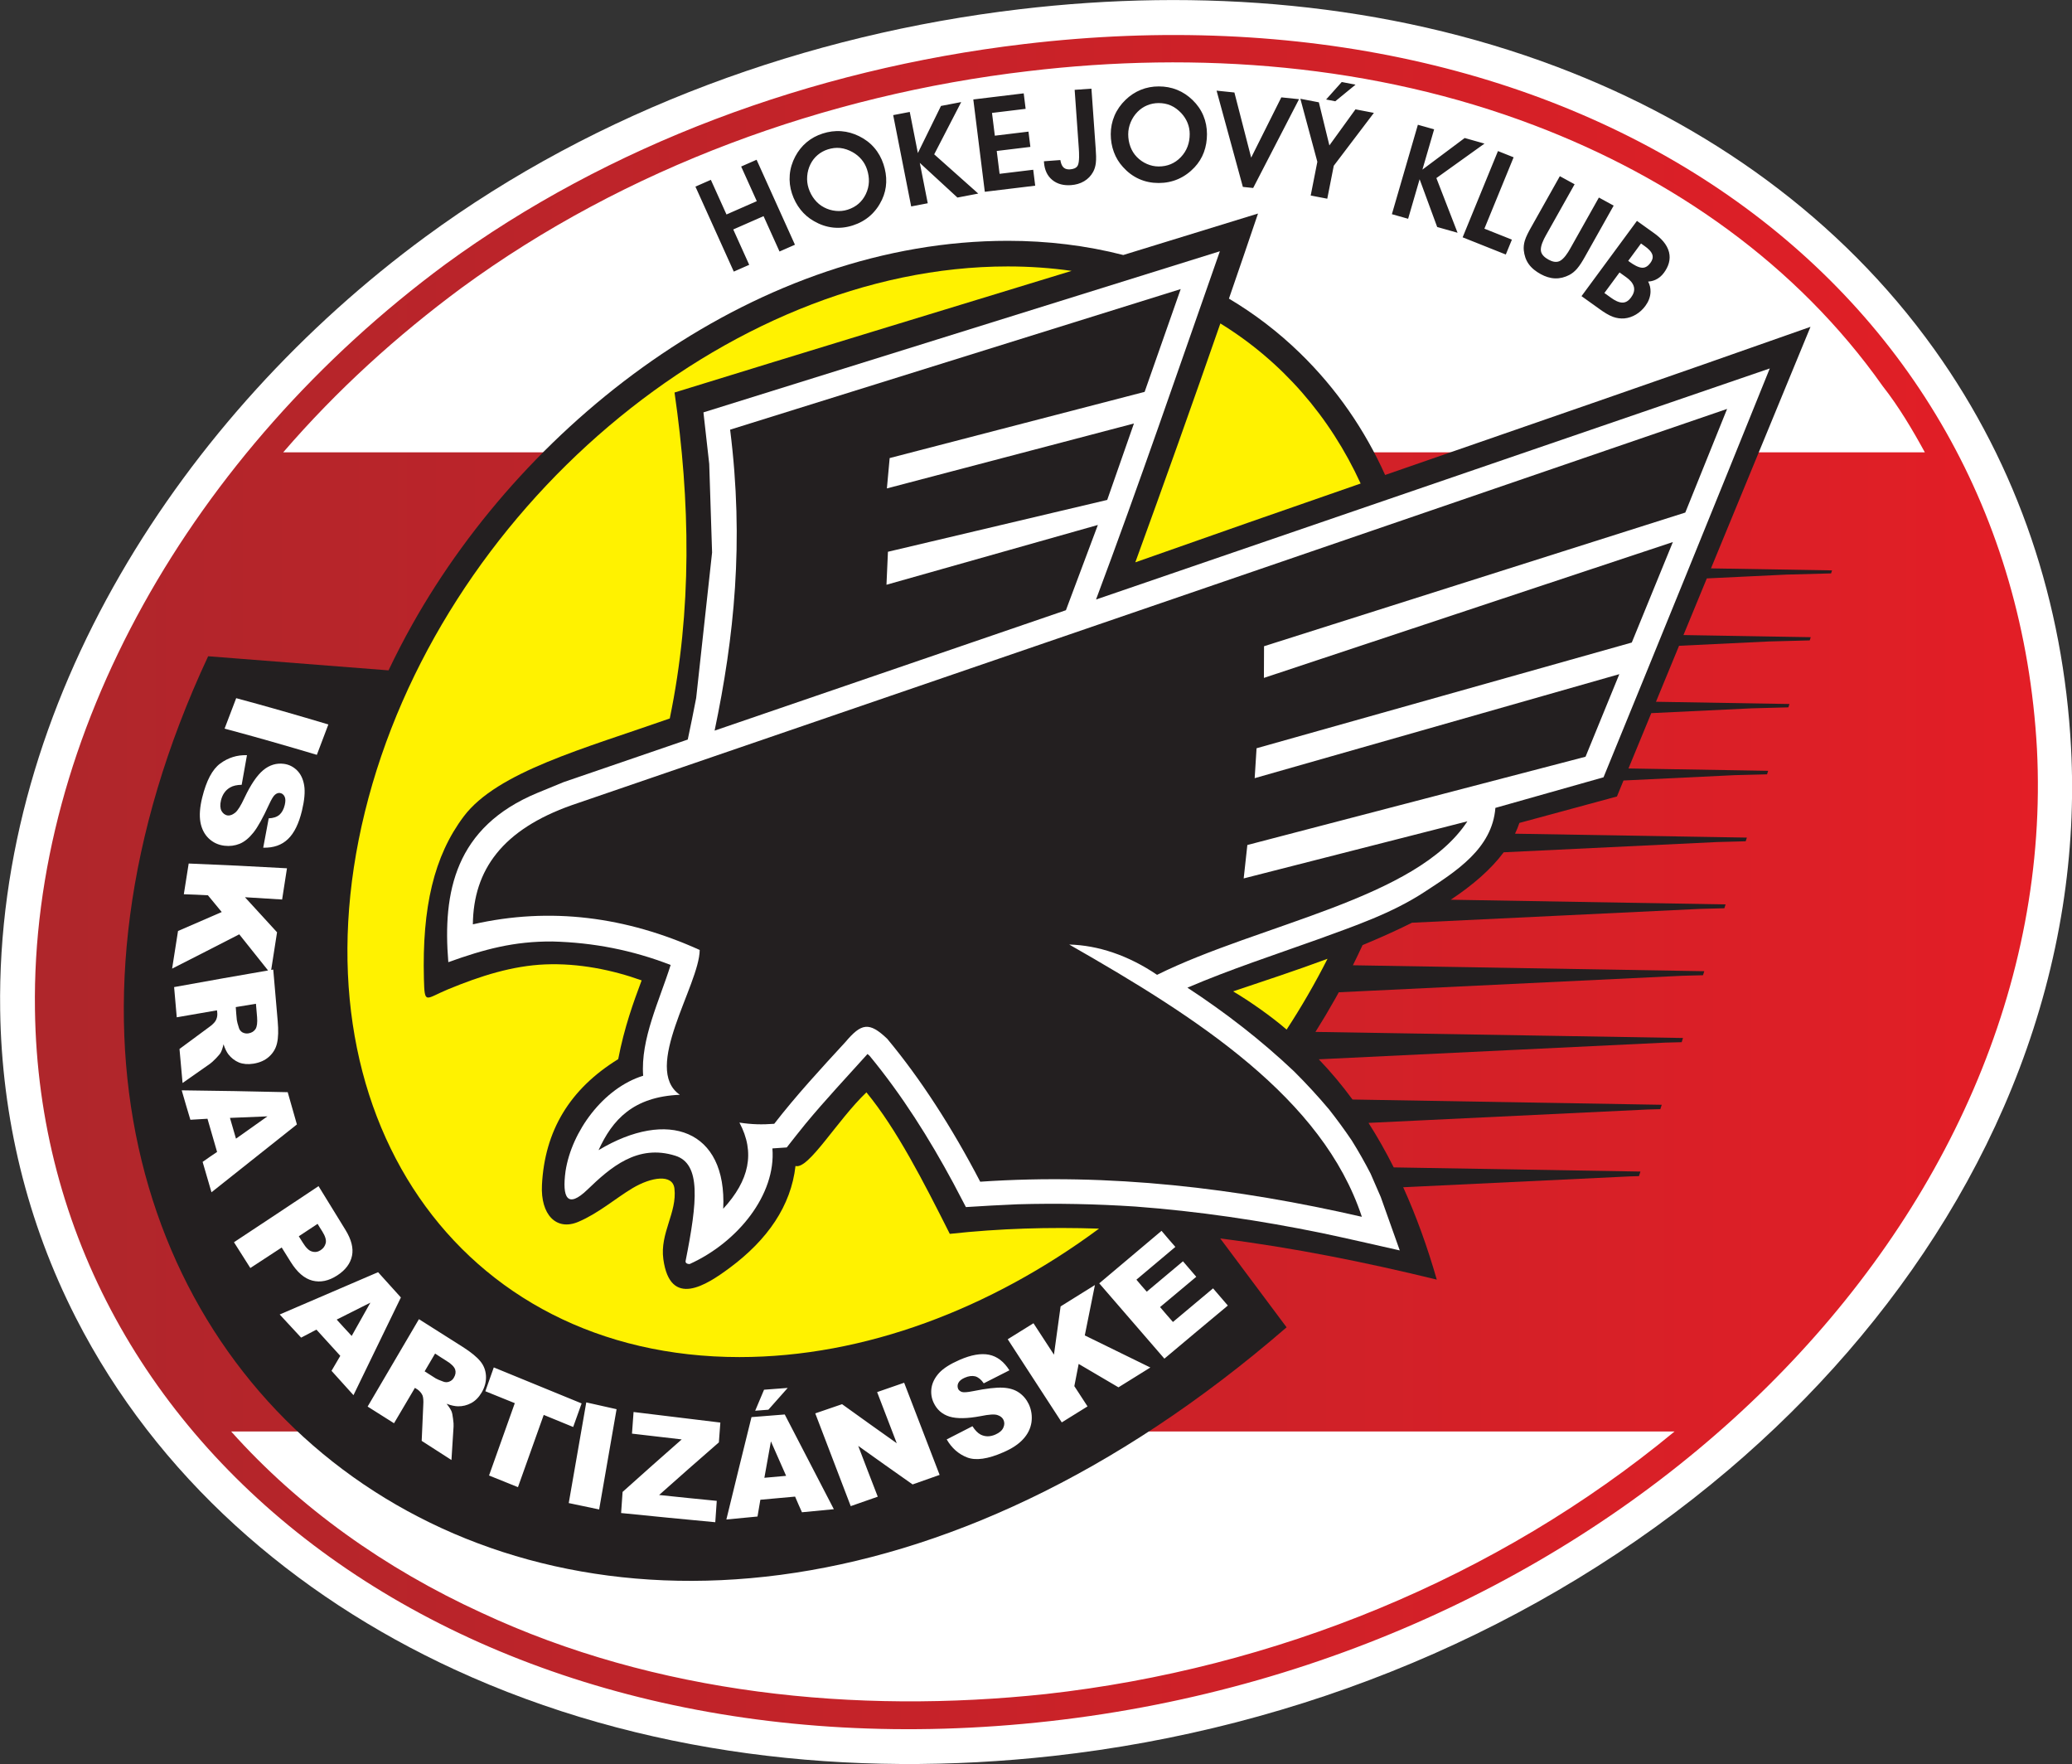
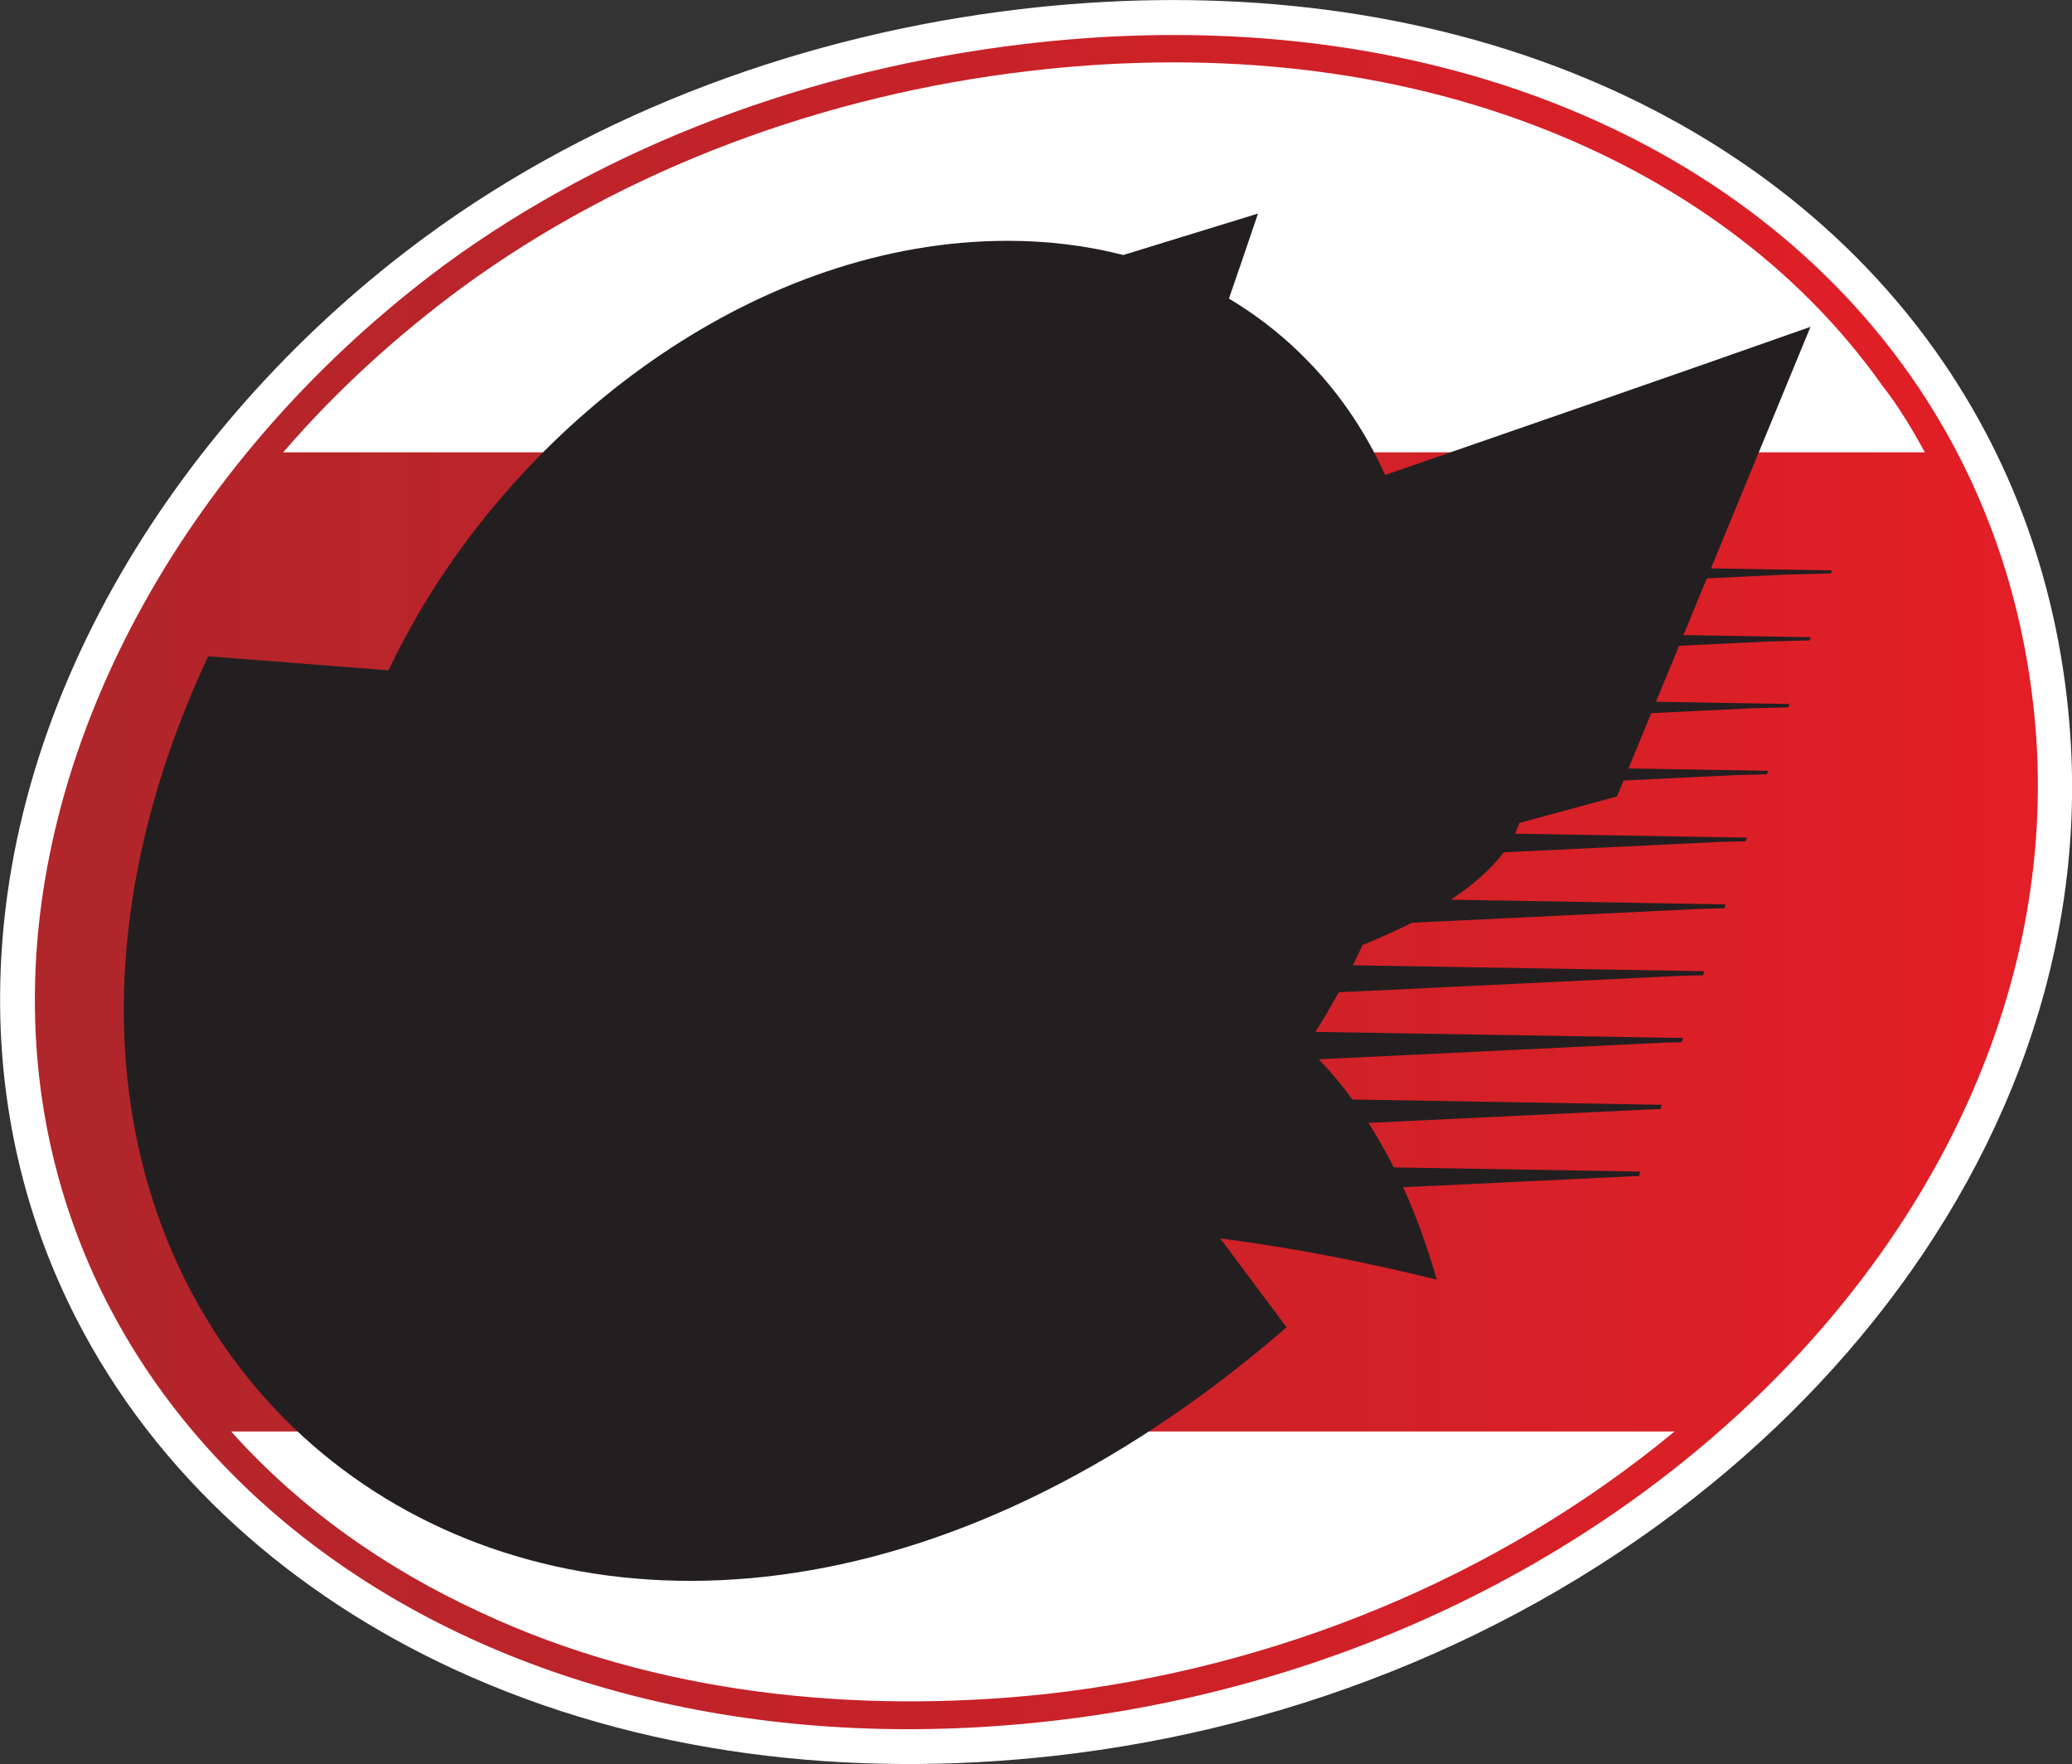
<svg xmlns="http://www.w3.org/2000/svg" width="1729px" height="1472px" version="1.1" xml:space="preserve" style="fill-rule:evenodd;clip-rule:evenodd;stroke-linejoin:round;stroke-miterlimit:2;">
  <rect width="100%" height="100%" fill="#333333" stroke="none" />
  <g transform="matrix(1,0,0,1,-889.471,-504.373)">
    <g transform="matrix(4.167,0,0,4.167,0,1.925)">
      <path d="M417.686,122.423C453.77,118.157 491.116,121.057 525.263,133.969C555.348,145.345 581.996,164.227 600.807,190.521C617.645,214.058 626.654,241.396 628.189,270.23C628.755,280.864 628.183,291.551 626.526,302.069C619.501,346.674 593.651,385.933 559.628,414.838C521.662,447.092 473.766,466.665 424.381,472.149C383.793,476.656 341.752,472.032 304.439,454.826C272.284,439.998 244.856,416.186 228.64,384.406C218.86,365.237 213.805,344.343 213.489,322.838C212.583,261.076 250.155,203.649 298.619,168.012C333.192,142.587 375.214,127.443 417.686,122.423" style="fill:white;" />
    </g>
    <g transform="matrix(1670.58,0,0,1413.33,918.64,532.66)">
      <path d="M0.494,0.006C0.771,-0.033 0.987,0.145 1,0.422C1.012,0.699 0.793,0.958 0.507,0.996C0.221,1.034 0.003,0.84 0,0.576C-0.002,0.414 0.078,0.247 0.205,0.136C0.286,0.066 0.387,0.021 0.494,0.006ZM0.124,0.247L0.944,0.247C0.938,0.234 0.931,0.22 0.923,0.208C0.88,0.136 0.818,0.085 0.749,0.054C0.669,0.018 0.581,0.01 0.496,0.022C0.395,0.036 0.295,0.079 0.213,0.15C0.181,0.178 0.151,0.21 0.124,0.247ZM0.819,0.825L0.098,0.825C0.132,0.87 0.175,0.906 0.223,0.932C0.31,0.98 0.41,0.992 0.505,0.98C0.619,0.965 0.73,0.912 0.819,0.825Z" style="fill:url(#_Linear1);" />
    </g>
    <g transform="matrix(4.167,0,0,4.167,0,311.353)">
      <path d="M476.882,252.927C500.474,253.323 527.455,253.755 550.483,254.146L550.219,254.987C549.101,255.016 547.991,255.043 546.871,255.074C523.766,256.182 500.658,257.298 477.547,258.412C479.959,260.924 482.202,263.609 484.299,266.465C504.936,266.816 525.584,267.168 546.226,267.519L545.945,268.395C545.099,268.421 544.251,268.442 543.409,268.464C524.768,269.355 506.136,270.251 487.504,271.145C489.319,273.98 490.996,276.953 492.555,280.056L541.961,280.889L541.668,281.805L539.929,281.853L494.453,284.031C497.071,289.8 499.298,295.977 501.177,302.524C486.938,299.046 472.435,296.126 457.818,294.285L471.102,312.074C333.188,431.475 188.079,321.261 255.138,177.715L291.261,180.541C292.739,177.43 294.323,174.369 296.009,171.365C319.508,129.504 365.814,94.536 415.273,94.536C423.177,94.536 430.949,95.466 438.397,97.379C447.395,94.622 456.389,91.856 465.379,89.076C463.455,94.76 461.515,100.439 459.556,106.11C464.62,109.121 469.385,112.74 473.766,116.997C481.194,124.214 486.812,132.495 490.832,141.421C519.239,131.57 547.667,121.777 576.015,111.759C569.374,127.877 562.73,143.996 556.086,160.12L580.329,160.524L580.134,161.127L571.184,161.367L555.253,162.13C553.693,165.914 552.137,169.691 550.577,173.471C559.071,173.619 567.564,173.761 576.066,173.899L575.865,174.54C573.148,174.612 570.428,174.683 567.709,174.754C561.705,175.043 555.699,175.329 549.691,175.62C548.152,179.358 546.608,183.093 545.071,186.828C553.983,186.978 562.891,187.128 571.799,187.276L571.586,187.946C569.139,188.012 566.691,188.079 564.243,188.142C557.535,188.459 550.835,188.784 544.132,189.106C542.613,192.797 541.089,196.49 539.566,200.182C548.891,200.339 558.215,200.491 567.536,200.652L567.314,201.357C565.13,201.414 562.948,201.469 560.765,201.525C553.373,201.884 545.972,202.243 538.568,202.593C538.136,203.661 537.698,204.725 537.256,205.792C530.742,207.558 524.233,209.321 517.72,211.088C517.479,211.815 517.184,212.536 516.845,213.245C532.322,213.506 547.798,213.764 563.275,214.024L563.041,214.762C561.125,214.817 559.21,214.862 557.3,214.914C543.059,215.597 528.816,216.285 514.576,216.967C512.064,220.346 508.457,223.478 503.976,226.463C522.317,226.781 540.665,227.091 559.011,227.4L558.766,228.169C557.116,228.214 555.47,228.252 553.818,228.301C534.622,229.22 515.417,230.145 496.215,231.067C492.959,232.69 489.651,234.169 486.315,235.542C485.69,236.9 485.045,238.247 484.38,239.586C507.835,239.983 531.292,240.376 554.748,240.773L554.491,241.58C553.11,241.616 551.731,241.653 550.35,241.689C527.419,242.789 504.487,243.893 481.554,244.993C481.309,245.439 481.063,245.882 480.815,246.325C479.567,248.547 478.255,250.749 476.882,252.927" style="fill:rgb(35,31,32);" />
    </g>
    <g transform="matrix(4.167,0,0,4.167,0,-1137.53)">
-       <path d="M431.152,448.119L431.063,448.103M539.513,446.254L539.88,446.518C540.517,446.974 541.547,447.629 542.365,447.633C543.057,447.639 543.569,447.19 543.955,446.665C544.308,446.186 544.531,445.638 544.356,445.048C544.154,444.366 543.47,443.773 542.908,443.371L542.076,442.774L539.513,446.254ZM534.741,452.689L536.106,453.668C536.737,454.12 537.627,454.643 538.439,454.609C539.148,454.583 539.676,454.128 540.077,453.585C540.528,452.972 540.833,452.264 540.661,451.499C540.478,450.678 539.804,450.026 539.139,449.55L537.774,448.571L534.741,452.689ZM543.502,450.401C543.841,451.032 544.005,451.728 543.981,452.465C543.948,453.504 543.561,454.443 542.945,455.278C542.432,455.976 541.801,456.562 541.051,457.008C540.341,457.426 539.571,457.7 538.743,457.776C537.971,457.835 537.218,457.732 536.49,457.472C535.577,457.146 534.632,456.521 533.85,455.961L530.161,453.318L541.261,438.25L544.719,440.728C546.028,441.665 547.28,442.913 547.683,444.508C548.059,446.012 547.568,447.414 546.665,448.638C546.216,449.249 545.652,449.741 544.952,450.054C544.486,450.261 544,450.372 543.502,450.401ZM525.821,429.301L528.778,430.918L523.004,441.193C522.561,441.981 521.891,443.328 522.032,444.262C522.153,445.078 522.879,445.64 523.565,446.015C524.237,446.383 525.039,446.642 525.775,446.3C526.634,445.894 527.422,444.642 527.866,443.852L533.641,433.577L536.599,435.194L530.837,445.447C530.384,446.252 529.853,447.151 529.243,447.851C528.808,448.344 528.3,448.776 527.712,449.082C526.831,449.534 525.88,449.793 524.882,449.764C523.857,449.731 522.886,449.4 521.995,448.913C521.069,448.406 520.192,447.752 519.581,446.888C518.999,446.07 518.702,445.124 518.6,444.133C518.545,443.504 518.613,442.876 518.788,442.269C519.044,441.381 519.606,440.36 520.059,439.554L525.821,429.301ZM510.712,439.81L516.22,442.005L515,444.984L506.356,441.54L513.43,424.271L516.565,425.521L510.712,439.81ZM497.74,429.913L495.439,437.828L492.188,436.909L497.392,419.005L500.644,419.924L498.301,427.985L506.766,421.656L510.731,422.777L501.097,429.68L505.341,440.629L501.259,439.475L497.74,429.913ZM480.548,427.212L479.247,433.809L475.928,433.173L477.259,426.419L473.858,413.802L477.562,414.512L479.671,423.138L484.895,415.917L488.581,416.625L480.548,427.212ZM464.009,425.584L470.046,413.518L473.593,413.886L464.408,431.662L462.345,431.448L457.081,412.175L460.65,412.544L464.009,425.584ZM439.386,420.912C439.386,421.773 439.529,422.619 439.834,423.426C440.121,424.184 440.543,424.871 441.113,425.454C441.695,426.055 442.373,426.524 443.143,426.859C443.886,427.18 444.67,427.355 445.481,427.355C447.23,427.355 448.706,426.754 449.911,425.501C451.154,424.205 451.699,422.639 451.699,420.862C451.699,420.096 451.559,419.347 451.271,418.635C450.978,417.908 450.552,417.256 450.019,416.681C449.423,416.049 448.733,415.508 447.931,415.153C447.158,414.809 446.327,414.662 445.481,414.662C444.689,414.662 443.919,414.809 443.188,415.111C442.456,415.413 441.813,415.854 441.26,416.415C440.663,417.019 440.207,417.717 439.881,418.497C439.558,419.27 439.386,420.076 439.386,420.912ZM435.89,420.887C435.89,419.604 436.137,418.362 436.642,417.179C437.154,415.984 437.903,414.933 438.842,414.024C439.728,413.166 440.746,412.479 441.895,412.013C443.046,411.542 444.261,411.327 445.507,411.327C446.769,411.327 448.007,411.538 449.177,412.012C450.343,412.482 451.371,413.181 452.269,414.049C453.196,414.946 453.935,415.984 454.431,417.17C454.928,418.356 455.157,419.605 455.157,420.887C455.157,422.126 454.97,423.354 454.535,424.519C454.12,425.641 453.489,426.645 452.669,427.524C451.739,428.515 450.653,429.32 449.399,429.87C448.157,430.414 446.839,430.665 445.481,430.665C444.12,430.665 442.8,430.414 441.56,429.856C440.311,429.298 439.244,428.48 438.341,427.47C437.533,426.589 436.922,425.585 436.513,424.469C436.084,423.318 435.89,422.112 435.89,420.887ZM432.878,423.864C432.942,424.764 433.009,425.83 432.894,426.727C432.813,427.325 432.648,427.914 432.356,428.445C431.929,429.226 431.327,429.852 430.556,430.31C429.751,430.792 428.843,431.028 427.908,431.093C426.553,431.186 425.243,430.93 424.182,430.058C423.137,429.199 422.655,428.007 422.536,426.69L422.503,426.314L425.794,426.07L425.862,426.389C425.958,426.834 426.138,427.323 426.505,427.621C426.849,427.903 427.297,427.964 427.731,427.934C428.316,427.893 428.96,427.734 429.265,427.191C429.661,426.488 429.549,424.533 429.493,423.753L428.661,412.013L432.021,411.781L432.878,423.864ZM412.108,416.634L412.676,421.194L419.413,420.378L419.793,423.436L413.057,424.251L413.627,428.828L420.363,428.013L420.76,431.203L410.667,432.425L408.366,413.938L418.459,412.716L418.845,415.818L412.108,416.634ZM397.65,426.637L399.243,434.721L395.923,435.357L392.32,417.073L395.639,416.437L397.262,424.668L401.891,415.238L405.941,414.462L400.534,424.926L409.355,432.782L405.186,433.58L397.65,426.637ZM375.386,431.74C375.656,432.559 376.057,433.32 376.6,433.995C377.11,434.627 377.726,435.153 378.452,435.533C379.193,435.927 379.985,436.167 380.822,436.25C381.626,436.33 382.432,436.256 383.201,436.009C384.864,435.477 386.08,434.455 386.834,432.897C387.608,431.289 387.635,429.625 387.08,427.939C386.84,427.212 386.472,426.541 385.976,425.953C385.47,425.35 384.86,424.86 384.172,424.475C383.408,424.056 382.582,423.752 381.708,423.659C380.869,423.567 380.026,423.682 379.225,423.939C378.471,424.18 377.785,424.554 377.185,425.065C376.582,425.575 376.109,426.189 375.759,426.892C375.381,427.648 375.166,428.452 375.1,429.292C375.035,430.126 375.124,430.944 375.386,431.74ZM372.053,432.781C371.652,431.562 371.497,430.305 371.607,429.026C371.718,427.733 372.103,426.505 372.711,425.355C373.285,424.269 374.037,423.306 374.984,422.513C375.931,421.713 377.02,421.138 378.204,420.758C379.405,420.374 380.648,420.197 381.909,420.292C383.165,420.383 384.362,420.734 385.488,421.287C386.65,421.857 387.679,422.619 388.522,423.595C389.366,424.572 389.976,425.69 390.377,426.909C390.765,428.088 390.972,429.313 390.923,430.553C390.88,431.747 390.594,432.894 390.09,433.979C389.516,435.206 388.736,436.303 387.716,437.208C386.705,438.103 385.53,438.744 384.238,439.158C382.949,439.572 381.605,439.735 380.255,439.584C378.894,439.433 377.621,438.981 376.447,438.295C375.402,437.704 374.506,436.936 373.767,435.999C372.999,435.034 372.437,433.946 372.053,432.781ZM358.938,436.966L365.007,434.301L361.877,427.367L364.966,426.011L372.647,443.025L369.558,444.382L366.362,437.302L360.293,439.967L363.489,447.047L360.4,448.404L352.719,431.389L355.808,430.032L358.938,436.966ZM479.014,413.949L482.141,410.449L484.909,410.979L480.85,414.302L479.014,413.949Z" style="fill:rgb(35,31,32);" />
-     </g>
+       </g>
    <g transform="matrix(4.167,0,0,4.167,0,-207.517)">
-       <path d="M432.939,290.874L567.861,244.608C556.633,272.442 545.737,299.182 534.569,326.467C527.351,328.51 520.133,330.552 512.915,332.594C512.276,340.762 505.025,345.303 498.74,349.412C492.15,353.72 484.791,356.203 477.423,358.896C468.656,362.04 459.802,364.925 451.243,368.589C458.844,373.57 465.985,379.09 472.586,385.339C475.059,387.804 477.371,390.305 479.617,392.978C481.211,395.006 482.696,397.034 484.145,399.174C485.505,401.355 486.739,403.525 487.92,405.819L489.959,410.509L493.765,421.197C488.557,420.021 483.347,418.818 478.128,417.716C465.76,415.185 453.398,413.355 440.813,412.412C432.927,411.896 425.108,411.735 417.215,411.961C413.764,412.097 410.324,412.308 406.884,412.521L404.367,407.728C399.529,398.748 394.095,390.113 387.596,382.236L387.18,381.87C383.016,386.503 378.763,391.022 374.791,395.815C373.511,397.382 372.259,398.98 371.006,400.579L368.133,400.774C368.887,410.01 361.208,419.56 351.558,423.926C351.235,423.934 350.648,423.808 350.755,423.289C353.114,411.405 353.869,403.876 348.707,402.244C341.107,399.841 335.708,404.578 331.078,409.04C327.075,412.897 325.981,410.648 326.708,405.325C327.926,397.391 334.25,388.693 342.253,386.222C341.702,378.887 345.514,371.179 347.757,364.044C340.093,361.074 332.297,359.553 324.085,359.343C316.359,359.292 310.458,360.891 303.234,363.485C302.074,349.425 304.595,336.442 321.044,329.603L326.318,327.436L351.183,318.91C351.769,316.141 352.338,313.374 352.867,310.598L356.054,281.466L355.481,263.724L354.323,253.407L457.741,221.146C449.46,244.739 441.579,267.824 432.939,290.874" style="fill:white;" />
-     </g>
+       </g>
    <g transform="matrix(4.167,0,0,4.167,0,-117.259)">
-       <path d="M479.297,341.148C472.986,343.491 466.633,345.573 460.392,347.672C463.669,349.607 468.115,352.722 471.106,355.323C474.091,350.752 476.829,346.019 479.297,341.148ZM457.838,213.938C452.285,229.924 446.597,245.863 440.808,261.768C455.831,256.458 470.876,251.214 485.93,245.989C479.762,232.542 470.167,221.518 457.838,213.938ZM433.54,395.176C423.577,394.843 413.599,395.137 403.657,396.222C398.36,385.709 393.042,375.289 386.958,367.889C381.054,373.538 375.362,383.398 372.758,382.632C371.86,390.593 367.181,397.394 359.557,403.045C354.912,406.488 347.66,411.222 346.292,401.29C345.573,396.093 349.067,391.964 348.517,387.154C348.179,384.177 343.872,384.824 340.08,387.098C336.735,389.103 333.304,392.105 329.27,393.813C324.823,395.702 321.688,392.329 321.983,386.451C322.531,375.635 327.501,367.246 337.255,361.24C338.476,354.871 340.33,349.786 341.946,345.472C336.059,343.36 329.321,341.998 322.641,342.271C316.095,342.542 309.711,344.553 303.117,347.285C298.594,349.163 298.487,350.427 298.346,345.144C297.979,330.867 300.337,320.593 306.333,312.627C313.064,303.714 330.418,299.061 347.579,293.033C352.08,271.294 351.682,249.537 348.534,227.768C375.018,219.58 401.542,211.521 428.05,203.414C423.938,202.831 419.676,202.525 415.273,202.525C359.015,202.525 301.365,251.419 286.534,311.709C271.703,371.999 305.297,420.892 361.555,420.892C386.571,420.892 411.861,411.216 433.54,395.176" style="fill:rgb(255,242,0);" />
-     </g>
+       </g>
    <g transform="matrix(4.167,0,0,4.167,0,-215.411)">
      <path d="M308.148,357.806C308.265,346.875 314.111,338.818 327.982,333.934L559.315,254.606L550.944,275.357L466.586,302.121L466.559,308.463L548.455,281.264L540.227,301.383L465.088,322.549L464.71,328.538L537.733,307.714L530.967,324.245L463.243,341.92L462.509,348.611C477.441,344.8 492.373,340.989 507.304,337.178C497.137,352.754 465.875,357.669 445.161,367.914C439.423,364.013 433.325,361.99 427.571,361.848C453.212,376.478 478.304,392.527 486.174,416.361C461.139,410.614 435.753,407.568 409.748,409.335C404.091,398.475 397.821,388.758 391.123,380.716C387.495,377.259 385.94,377.593 382.74,381.384C377.818,386.723 372.857,392.114 368.5,397.739C366.033,397.929 363.995,397.874 361.53,397.499C364.729,403.501 363.504,409.071 358.284,414.749C359.053,398.911 347.183,394.698 333.32,403.014C336.087,396.953 340.218,392.322 349.598,391.93C341.97,386.682 353.509,369.947 353.576,362.936C338.882,356.291 323.67,354.258 308.148,357.806ZM359.666,258.761L449.896,230.613L442.672,251.193L391.615,264.448L391.06,270.524L440.531,257.526L435.18,272.829L391.27,283.209L390.976,289.814L433.308,277.842L426.911,294.91L356.559,319.019C360.459,300.408 362.505,281.319 359.666,258.761" style="fill:rgb(35,31,32);" />
    </g>
    <g transform="matrix(4.167,0,0,4.167,0,380.753)">
-       <path d="M279.211,174.717C278.428,176.762 277.667,178.79 276.906,180.8C270.733,178.96 264.581,177.187 258.429,175.552C259.19,173.524 259.972,171.497 260.755,169.452C266.906,171.105 273.059,172.877 279.211,174.717ZM262.911,180.868C262.551,182.862 262.192,184.838 261.854,186.798C260.902,186.815 260.12,186.985 259.549,187.326C258.619,187.854 258.006,188.723 257.71,189.899C257.498,190.785 257.541,191.501 257.815,192.029C258.111,192.54 258.511,192.861 259.041,192.932C259.526,192.997 260.032,192.79 260.543,192.387C261.046,191.99 261.685,190.99 262.424,189.388C263.672,186.747 264.919,184.907 266.188,183.85C267.435,182.827 268.831,182.401 270.331,182.606C271.325,182.741 272.188,183.173 272.932,183.901C273.668,184.621 274.158,185.639 274.369,186.917C274.58,188.212 274.426,189.897 273.925,191.978C273.306,194.549 272.382,196.459 271.135,197.652C269.887,198.862 268.238,199.441 266.166,199.39C266.526,197.431 266.885,195.488 267.266,193.511C268.154,193.477 268.872,193.256 269.401,192.813C269.908,192.37 270.273,191.706 270.479,190.836C270.653,190.105 270.648,189.541 270.437,189.132C270.225,188.723 269.908,188.484 269.486,188.434C269.19,188.399 268.872,188.502 268.556,188.757C268.217,189.013 267.815,189.695 267.329,190.751C266.124,193.375 265.088,195.25 264.222,196.34C263.355,197.431 262.445,198.197 261.452,198.606C260.479,198.998 259.465,199.123 258.407,198.998C257.162,198.851 256.103,198.35 255.236,197.516C254.37,196.681 253.82,195.573 253.587,194.261C253.355,192.915 253.472,191.282 253.947,189.354C254.782,185.966 255.976,183.697 257.562,182.538C259.126,181.379 260.923,180.8 262.911,180.868ZM270.923,203.514C270.585,205.609 270.268,207.705 269.951,209.767C267.456,209.597 264.982,209.443 262.509,209.307C264.645,211.624 266.78,213.976 268.936,216.327C268.492,219.087 268.069,221.848 267.646,224.608C265.554,221.984 263.46,219.343 261.367,216.736C256.885,219.036 252.403,221.337 247.922,223.603C248.302,221.098 248.704,218.593 249.105,216.071C252.023,214.811 254.94,213.549 257.858,212.272C256.928,211.164 255.997,210.039 255.088,208.915C253.482,208.829 251.875,208.761 250.268,208.71C250.586,206.666 250.902,204.621 251.241,202.559C257.795,202.815 264.348,203.139 270.923,203.514ZM248.323,227.3C254.94,226.108 261.558,224.915 268.175,223.79C268.471,227.215 268.764,230.641 269.063,234.065C269.229,235.973 269.19,237.456 268.936,238.512C268.703,239.569 268.175,240.472 267.35,241.221C266.526,241.971 265.469,242.435 264.2,242.636C263.102,242.809 262.128,242.721 261.304,242.397C260.458,242.04 259.761,241.494 259.19,240.761C258.83,240.284 258.492,239.602 258.217,238.751C258.048,239.517 257.846,240.085 257.625,240.472C257.487,240.715 257.16,241.085 256.674,241.596C256.166,242.108 255.786,242.465 255.511,242.653C253.672,243.948 251.833,245.226 250.014,246.504C249.803,244.237 249.592,241.971 249.401,239.688C251.325,238.274 253.249,236.842 255.194,235.411C255.955,234.883 256.42,234.406 256.631,234.048C256.906,233.571 257.012,233.043 256.97,232.497C256.949,232.31 256.928,232.14 256.906,231.952C254.222,232.412 251.536,232.872 248.852,233.349C248.661,231.339 248.492,229.311 248.323,227.3ZM260.67,231.305C260.733,232.174 260.785,233.044 260.881,233.895C260.912,234.169 261.05,234.695 261.304,235.479C261.41,235.854 261.664,236.161 262.001,236.366C262.361,236.553 262.765,236.636 263.186,236.57C263.843,236.466 264.306,236.178 264.623,235.701C264.919,235.241 265.025,234.44 264.94,233.332C264.856,232.446 264.771,231.543 264.708,230.64C263.355,230.861 262.001,231.083 260.67,231.305ZM256.928,260.306C256.272,258.09 255.638,255.875 255.004,253.66C253.862,253.728 252.721,253.797 251.579,253.865C250.987,251.922 250.416,249.946 249.845,247.969C256.906,248.054 263.989,248.173 271.071,248.344C271.684,250.49 272.297,252.638 272.911,254.801C267.203,259.351 261.494,263.884 255.807,268.382C255.215,266.354 254.623,264.326 254.031,262.299C254.983,261.618 255.955,260.953 256.928,260.306ZM260.712,257.647C262.805,256.182 264.898,254.682 267.012,253.183C264.496,253.302 262.001,253.388 259.507,253.49C259.909,254.887 260.31,256.267 260.712,257.647ZM277.245,267.155C279.042,270.052 280.833,272.986 282.636,275.914C283.813,277.825 284.263,279.56 283.946,281.094C283.629,282.644 282.637,283.959 280.987,285.03C279.276,286.139 277.629,286.478 276.018,286.069C274.416,285.661 272.96,284.411 271.642,282.286C271.058,281.344 270.458,280.395 269.866,279.44C267.773,280.821 265.68,282.184 263.587,283.547C262.488,281.826 261.388,280.105 260.31,278.384C265.955,274.652 271.6,270.921 277.245,267.155ZM273.291,277.192C273.545,277.617 273.828,278.038 274.094,278.469C274.715,279.47 275.321,280.088 275.934,280.241C276.547,280.429 277.111,280.333 277.646,279.986C278.188,279.635 278.534,279.168 278.682,278.571C278.83,277.975 278.6,277.172 277.984,276.203C277.67,275.708 277.35,275.215 277.054,274.704C275.786,275.539 274.538,276.374 273.291,277.192ZM281.6,301.132C279.993,299.376 278.407,297.639 276.822,295.883C275.786,296.429 274.771,296.957 273.756,297.485C272.319,295.934 270.881,294.384 269.465,292.851C276.018,290.022 282.593,287.193 289.168,284.382C290.691,286.069 292.213,287.756 293.735,289.442C290.563,295.986 287.393,302.512 284.242,309.004C282.762,307.368 281.304,305.749 279.845,304.13C280.416,303.142 281.008,302.137 281.6,301.132ZM283.883,297.144C285.13,294.946 286.378,292.714 287.625,290.482C285.363,291.607 283.122,292.731 280.881,293.873C281.874,294.964 282.868,296.071 283.883,297.144ZM287.075,311.287C290.5,305.459 293.925,299.632 297.35,293.788C300.268,295.645 303.214,297.49 306.145,299.36C307.781,300.403 308.936,301.353 309.633,302.205C310.331,303.04 310.711,304.028 310.775,305.136C310.838,306.261 310.561,307.367 309.908,308.475C309.336,309.446 308.64,310.145 307.815,310.588C306.99,311.031 306.102,311.253 305.151,311.236C304.538,311.219 303.777,311.065 302.889,310.725C303.396,311.355 303.716,311.866 303.883,312.258C303.991,312.513 304.094,313.008 304.179,313.724C304.285,314.422 304.306,314.95 304.285,315.274C304.136,317.523 303.988,319.755 303.862,321.988C301.875,320.71 299.887,319.432 297.9,318.154C298.005,315.768 298.111,313.4 298.217,311.014C298.28,310.111 298.217,309.447 298.069,309.055C297.836,308.544 297.477,308.152 297.012,307.828C296.842,307.743 296.695,307.641 296.547,307.538C295.152,309.924 293.756,312.275 292.361,314.627C290.585,313.519 288.83,312.395 287.075,311.287ZM298.492,304.233C299.231,304.71 299.973,305.168 300.711,305.647C300.945,305.798 301.451,306.005 302.234,306.294C302.635,306.448 303.037,306.448 303.418,306.294C303.819,306.141 304.136,305.885 304.348,305.493C304.686,304.931 304.771,304.386 304.601,303.858C304.411,303.33 303.862,302.75 302.889,302.154C302.107,301.677 301.346,301.166 300.585,300.672C299.887,301.864 299.189,303.04 298.492,304.233ZM312.339,303.449C318.195,305.834 324.051,308.237 329.929,310.657C329.358,312.241 328.787,313.809 328.237,315.376C326.271,314.576 324.305,313.775 322.339,312.957C320.606,317.779 318.893,322.601 317.18,327.423C315.236,326.657 313.312,325.872 311.388,325.089C313.101,320.267 314.813,315.444 316.546,310.605C314.58,309.822 312.614,309.004 310.648,308.22C311.198,306.635 311.768,305.051 312.339,303.449ZM330.859,310.452C332.868,310.895 334.897,311.355 336.927,311.815C335.764,318.511 334.601,325.191 333.438,331.887C331.409,331.461 329.38,331.036 327.349,330.609C328.513,323.896 329.675,317.166 330.859,310.452ZM340.33,312.377C346.123,313.076 351.916,313.792 357.709,314.49C357.603,315.819 357.498,317.149 357.413,318.46C353.417,321.936 349.421,325.447 345.447,328.991C349.295,329.4 353.142,329.792 356.99,330.167C356.884,331.615 356.778,333.029 356.694,334.443C350.394,333.847 344.115,333.251 337.836,332.603C337.92,331.206 338.026,329.792 338.132,328.377C342.064,324.85 346.018,321.323 349.971,317.864C346.652,317.472 343.333,317.097 340.013,316.706C340.119,315.274 340.225,313.826 340.33,312.377ZM372.677,329.314C370.351,329.519 368.026,329.741 365.721,329.945C365.531,331.087 365.341,332.194 365.15,333.302C363.057,333.506 360.986,333.694 358.914,333.898C360.584,327.048 362.254,320.216 363.946,313.4C366.165,313.23 368.385,313.059 370.605,312.871C373.882,319.227 377.159,325.549 380.436,331.836C378.301,332.058 376.165,332.262 374.051,332.45C373.586,331.411 373.121,330.371 372.677,329.314ZM370.88,325.157C369.865,322.874 368.85,320.573 367.835,318.256C367.392,320.693 366.947,323.112 366.525,325.549C367.962,325.429 369.421,325.293 370.88,325.157ZM366.461,307.913C368.026,307.811 369.611,307.691 371.197,307.556C369.907,309.021 368.618,310.486 367.328,311.917C366.44,311.986 365.552,312.054 364.686,312.122C365.277,310.725 365.869,309.328 366.461,307.913ZM376.715,312.65C378.491,312.054 380.288,311.44 382.085,310.81C385.721,313.434 389.379,316.041 393.036,318.631C391.726,315.223 390.415,311.815 389.104,308.39C390.901,307.777 392.698,307.163 394.516,306.516C396.884,312.667 399.252,318.835 401.619,324.969C399.801,325.617 398.005,326.247 396.208,326.878C392.571,324.322 388.935,321.749 385.319,319.16C386.609,322.567 387.92,325.941 389.231,329.332C387.413,329.979 385.616,330.609 383.818,331.223C381.451,325.055 379.083,318.87 376.715,312.65ZM403.036,317.864C404.748,316.995 406.461,316.109 408.195,315.223C408.702,316.024 409.252,316.586 409.822,316.893C410.732,317.353 411.721,317.359 412.782,316.893C413.581,316.542 414.114,316.092 414.368,315.53C414.622,314.984 414.643,314.456 414.41,313.962C414.199,313.502 413.797,313.178 413.205,312.991C412.634,312.786 411.514,312.855 409.865,313.196C407.158,313.706 405.087,313.741 403.607,313.298C402.127,312.837 401.065,311.902 400.415,310.503C399.987,309.585 399.844,308.595 399.992,307.556C400.161,306.482 400.668,305.493 401.514,304.557C402.381,303.619 403.755,302.75 405.636,301.932C407.941,300.927 409.907,300.586 411.514,300.91C413.12,301.234 414.495,302.273 415.594,304.028C413.882,304.914 412.169,305.766 410.456,306.635C409.949,305.885 409.378,305.425 408.765,305.238C408.131,305.085 407.433,305.168 406.651,305.511C405.995,305.798 405.573,306.141 405.362,306.567C405.171,306.959 405.171,307.385 405.34,307.777C405.488,308.05 405.742,308.254 406.102,308.373C406.482,308.475 407.201,308.424 408.3,308.203C410.985,307.658 412.973,307.437 414.283,307.504C415.594,307.572 416.672,307.896 417.518,308.492C418.364,309.072 419.019,309.856 419.484,310.827C420.013,311.986 420.182,313.196 420.013,314.439C419.822,315.683 419.273,316.808 418.343,317.813C417.433,318.818 416.101,319.704 414.346,320.454C411.281,321.8 408.871,322.141 407.137,321.477C405.404,320.812 404.051,319.602 403.036,317.864ZM415.256,297.809C416.968,296.753 418.681,295.696 420.414,294.605C421.768,296.702 423.142,298.797 424.515,300.893C424.96,297.672 425.403,294.452 425.847,291.232C428.131,289.818 430.414,288.386 432.719,286.955C432.042,290.312 431.365,293.686 430.689,297.042C435.065,299.172 439.441,301.319 443.818,303.466C441.683,304.795 439.547,306.124 437.433,307.436C434.769,305.868 432.105,304.318 429.463,302.75C429.167,304.233 428.871,305.715 428.596,307.197C429.463,308.544 430.351,309.907 431.239,311.253C429.505,312.343 427.792,313.4 426.08,314.456C422.465,308.901 418.85,303.364 415.256,297.809ZM433.585,286.614C437.729,283.104 441.894,279.611 446.059,276.101C446.968,277.192 447.898,278.265 448.828,279.321C446.228,281.519 443.627,283.701 441.027,285.881C441.704,286.699 442.401,287.5 443.099,288.284C445.509,286.274 447.919,284.246 450.351,282.201C451.238,283.24 452.126,284.28 453.014,285.302C450.583,287.33 448.173,289.357 445.763,291.368C446.608,292.373 447.475,293.361 448.342,294.35C451.006,292.118 453.691,289.869 456.376,287.619C457.348,288.761 458.342,289.92 459.336,291.061C455.086,294.588 450.858,298.15 446.63,301.694C442.275,296.667 437.919,291.624 433.585,286.614" style="fill:white;fill-rule:nonzero;" />
-     </g>
+       </g>
  </g>
  <defs>
    <linearGradient id="_Linear1" x1="0" y1="0" x2="1" y2="0" gradientUnits="userSpaceOnUse" gradientTransform="matrix(1,0,0,-1,0,1.001)">
      <stop offset="0" style="stop-color:rgb(175,38,43);stop-opacity:1" />
      <stop offset="1" style="stop-color:rgb(227,30,38);stop-opacity:1" />
    </linearGradient>
  </defs>
</svg>